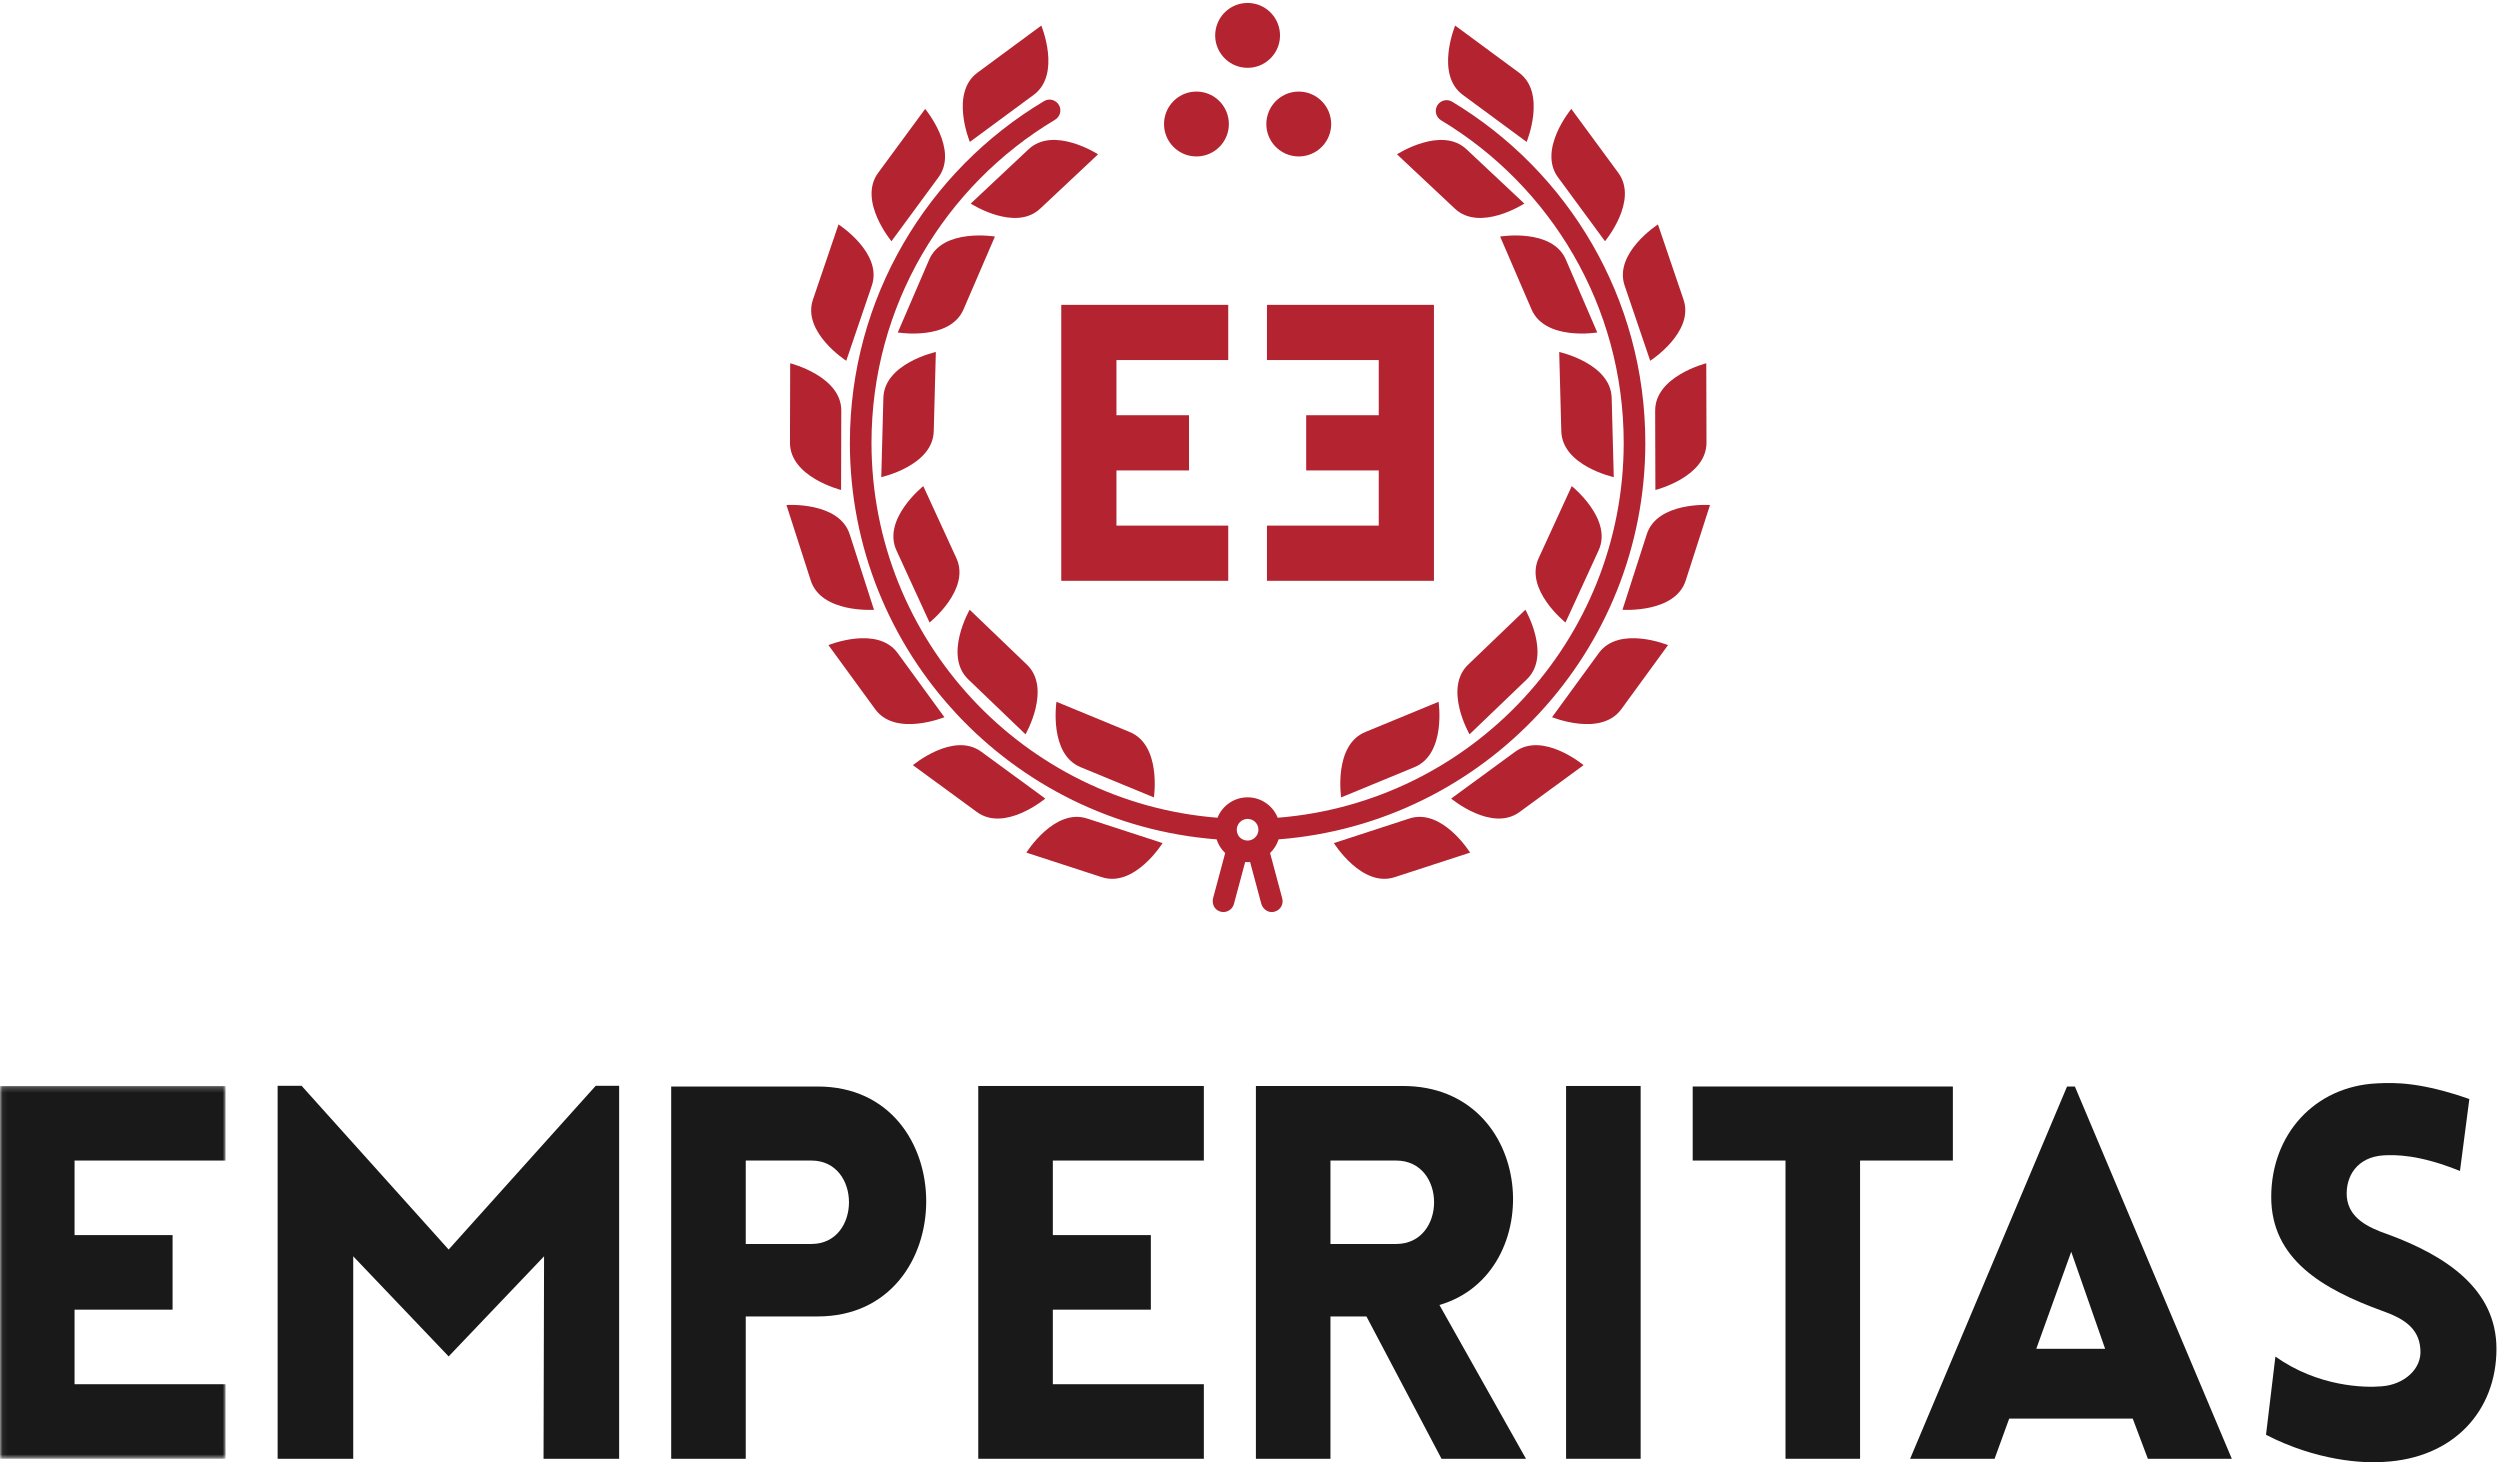
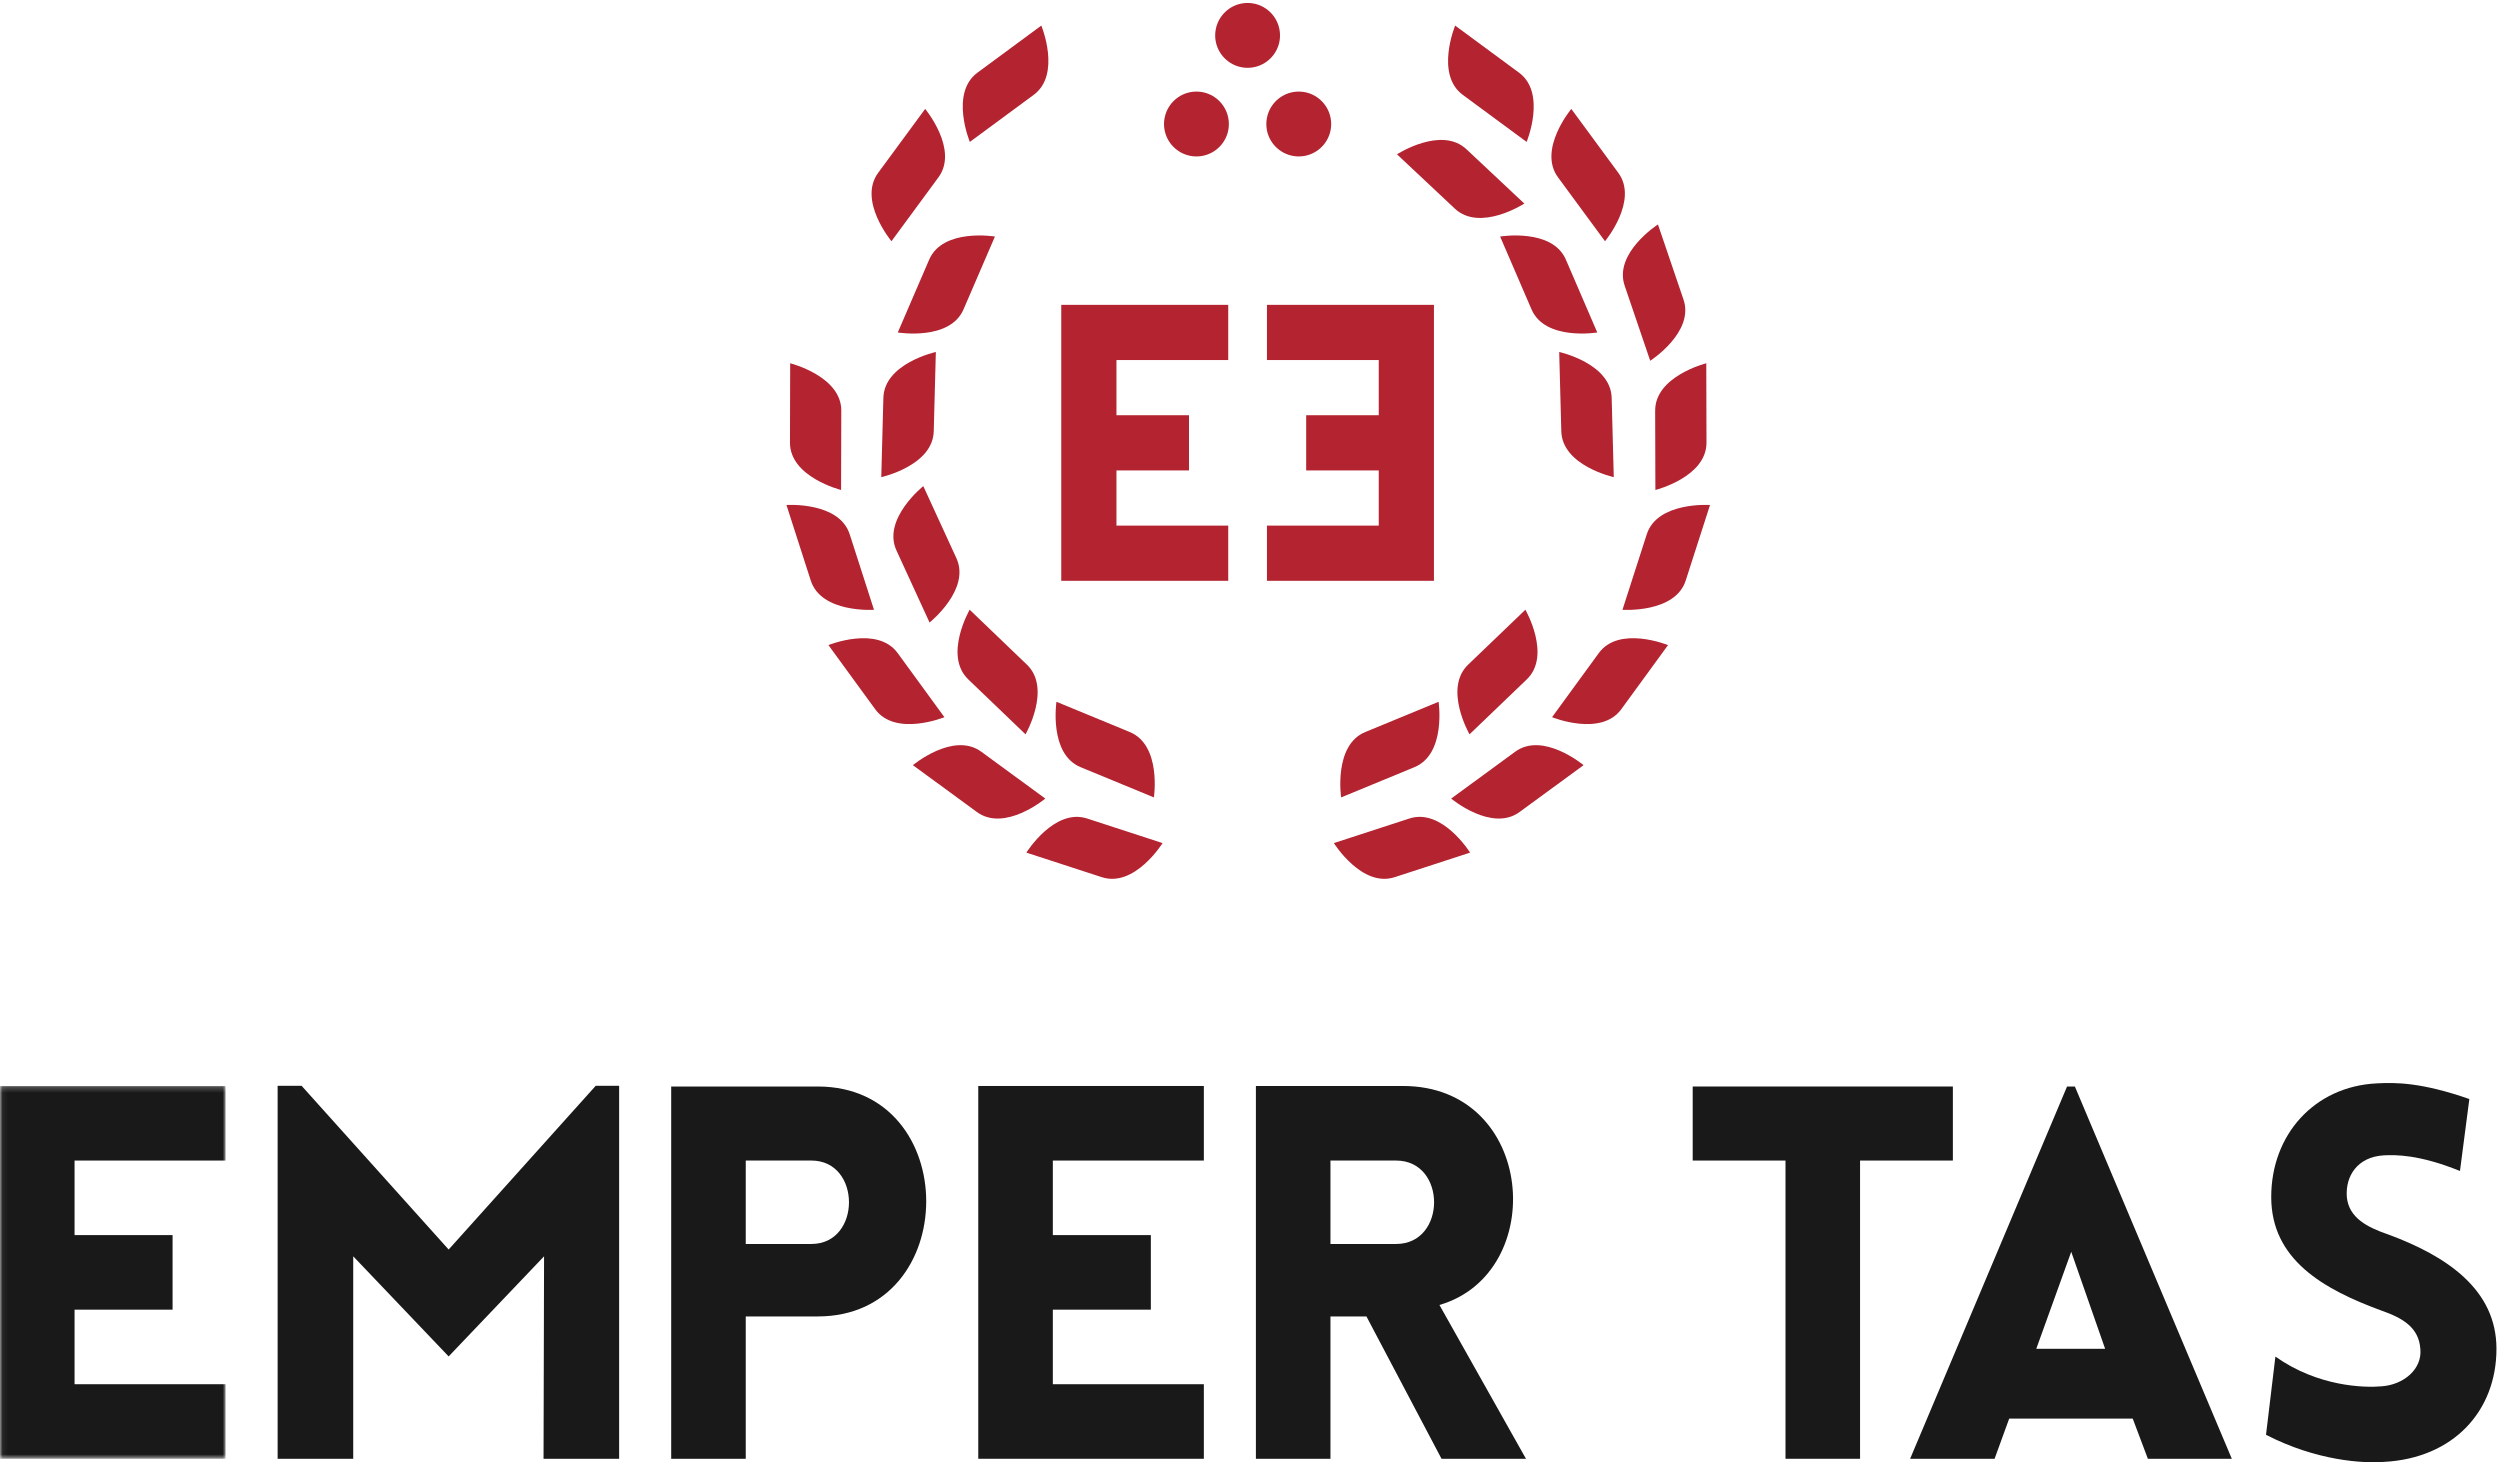
<svg xmlns="http://www.w3.org/2000/svg" xmlns:xlink="http://www.w3.org/1999/xlink" width="477px" height="279px" viewBox="0 0 477 279" version="1.1">
  <title>emperitas-logo-color-vert</title>
  <desc>Created with Sketch.</desc>
  <defs>
    <polygon id="path-1" points="0.06 71.335 0.06 0.206 43.04 0.206 43.04 71.335" />
  </defs>
  <g id="Web" stroke="none" stroke-width="1" fill="none" fill-rule="evenodd">
    <g id="emperitas-logo-color-vert">
      <g id="Group-3" transform="translate(0, 207)">
        <mask id="mask-2" fill="white">
          <use xlink:href="#path-1" />
        </mask>
        <g id="Clip-2" />
        <polyline id="Fill-1" fill="#1A1919" mask="url(#mask-2)" points="0 71.335 0 0.206 43.04 0.206 43.04 14.433 14.226 14.433 14.226 28.657 32.928 28.657 32.928 42.884 14.226 42.884 14.226 57.109 43.04 57.109 43.04 71.335 0 71.335" />
      </g>
      <polyline id="Fill-4" fill="#1A1919" points="186.654 278.335 186.654 207.206 229.694 207.206 229.694 221.433 200.88 221.433 200.88 235.657 219.582 235.657 219.582 249.884 200.88 249.884 200.88 264.109 229.694 264.109 229.694 278.335 186.654 278.335" />
      <polyline id="Fill-5" fill="#1A1919" points="113.655 207.177 118.132 207.177 118.132 278.335 103.707 278.335 103.807 239.705 85.602 258.805 67.396 239.705 67.396 278.335 52.972 278.335 52.972 207.177 57.549 207.177 85.602 238.412 113.655 207.177" />
      <path d="M154.824,237.349 C164.374,237.349 164.374,221.433 154.824,221.433 L142.29,221.433 L142.29,237.349 L154.824,237.349 Z M128.064,278.335 L128.064,207.306 L156.018,207.306 C183.673,207.306 183.574,251.177 156.018,251.177 L142.29,251.177 L142.29,278.335 L128.064,278.335 L128.064,278.335 Z" id="Fill-6" fill="#1A1919" />
      <path d="M253.852,237.349 L266.386,237.349 C276.036,237.349 276.036,221.433 266.386,221.433 L253.852,221.433 L253.852,237.349 Z M275.042,278.335 L260.716,251.177 L253.852,251.177 L253.852,278.335 L239.626,278.335 L239.626,207.206 L267.68,207.206 C293.047,207.206 295.534,242.92 274.644,248.989 L291.156,278.335 L275.042,278.335 L275.042,278.335 Z" id="Fill-7" fill="#1A1919" />
-       <polygon id="Fill-8" fill="#1A1919" points="298.808 278.335 313.035 278.335 313.035 207.206 298.808 207.206" />
      <polyline id="Fill-9" fill="#1A1919" points="340.674 278.335 340.674 221.433 322.967 221.433 322.967 207.306 372.607 207.306 372.607 221.433 354.9 221.433 354.9 278.335 340.674 278.335" />
      <g id="Group-13" transform="translate(364, 206)" fill="#1A1919">
        <path d="M37.656,51.345 L31.191,32.841 L24.524,51.345 L37.656,51.345 Z M30.394,1.306 L31.886,1.306 L61.83,72.335 L45.814,72.335 L42.928,64.675 L19.352,64.675 L16.566,72.335 L0.45,72.335 L30.394,1.306 L30.394,1.306 Z" id="Fill-10" />
        <path d="M70.146,52.837 C78.303,58.607 87.157,58.805 90.439,58.507 C94.618,58.208 98.199,55.224 97.801,51.345 C97.503,47.266 94.418,45.475 90.439,44.082 C79.297,40.003 69.35,34.333 69.35,22.396 C69.35,10.459 77.606,1.306 89.445,0.71 C93.125,0.51 98.001,0.51 107.152,3.694 L105.362,17.422 C97.503,14.238 93.025,14.338 90.837,14.438 C85.764,14.736 83.476,18.417 83.774,22.396 C84.172,26.375 87.654,28.166 91.732,29.559 C102.775,33.637 112.325,40.003 112.325,51.345 C112.325,63.182 104.168,72.235 90.837,72.931 C86.858,73.23 78.004,72.733 68.355,67.759 L70.146,52.837" id="Fill-12" />
      </g>
      <path d="M268.856,156.188 L268.856,156.188 L254.506,160.862 C254.506,160.862 259.86,169.447 266.144,167.352 L280.494,162.679 C280.494,162.679 275.141,154.094 268.856,156.188" id="Fill-14" fill="#B32330" />
      <path d="M289.062,143.454 L289.062,143.454 L276.884,152.368 C276.884,152.368 284.647,158.856 289.965,154.907 L302.143,145.993 C302.143,145.993 294.38,139.505 289.062,143.454" id="Fill-15" fill="#B32330" />
      <path d="M305.024,124.644 L305.024,124.644 L296.133,136.839 C296.133,136.839 305.501,140.66 309.367,135.281 L318.258,123.086 C318.258,123.086 308.89,119.265 305.024,124.644" id="Fill-16" fill="#B32330" />
      <path d="M314.19,101.981 L314.19,101.981 L309.567,116.347 C309.567,116.347 319.661,117.041 321.647,110.722 L326.27,96.355 C326.27,96.355 316.176,95.662 314.19,101.981" id="Fill-17" fill="#B32330" />
      <path d="M315.807,78.395 L315.806,78.395 L315.848,93.487 C315.848,93.487 325.662,91.029 325.598,84.405 L325.557,69.313 C325.557,69.313 315.743,71.771 315.807,78.395" id="Fill-18" fill="#B32330" />
      <path d="M309.999,54.547 L309.999,54.547 L314.861,68.834 C314.861,68.834 323.375,63.369 321.198,57.113 L316.337,42.825 C316.337,42.825 307.823,48.29 309.999,54.547" id="Fill-19" fill="#B32330" />
      <path d="M297.294,33.868 L306.235,46.027 C306.235,46.027 312.706,38.25 308.746,32.94 L299.805,20.782 C299.805,20.782 293.333,28.559 297.294,33.868" id="Fill-20" fill="#B32330" />
      <path d="M279.131,18.123 L279.131,18.123 L291.279,27.078 C291.279,27.078 295.149,17.73 289.791,13.837 L289.791,13.836 L277.643,4.881 C277.643,4.881 273.773,14.229 279.131,18.123" id="Fill-21" fill="#B32330" />
      <path d="M207.469,156.188 C201.185,154.094 195.832,162.679 195.832,162.679 L210.182,167.352 C216.466,169.447 221.819,160.862 221.819,160.862 L207.469,156.188" id="Fill-22" fill="#B32330" />
      <path d="M187.263,143.454 L187.263,143.454 C181.945,139.505 174.182,145.993 174.182,145.993 L186.36,154.907 C191.678,158.856 199.441,152.368 199.441,152.368 L187.263,143.454" id="Fill-23" fill="#B32330" />
      <path d="M171.301,124.644 L171.301,124.644 C167.435,119.265 158.067,123.086 158.067,123.086 L166.959,135.281 C170.824,140.66 180.192,136.839 180.192,136.839 L171.301,124.644" id="Fill-24" fill="#B32330" />
      <path d="M166.758,116.347 L162.135,101.981 C160.149,95.662 150.056,96.355 150.056,96.355 L154.679,110.722 C156.665,117.041 166.758,116.347 166.758,116.347" id="Fill-25" fill="#B32330" />
      <path d="M160.478,93.487 L160.519,78.395 C160.582,71.771 150.768,69.313 150.768,69.313 L150.727,84.405 C150.664,91.029 160.478,93.487 160.478,93.487" id="Fill-26" fill="#B32330" />
-       <path d="M161.465,68.834 L166.326,54.547 C168.503,48.29 159.989,42.825 159.989,42.825 L155.127,57.113 C152.951,63.369 161.465,68.834 161.465,68.834" id="Fill-27" fill="#B32330" />
      <path d="M170.09,46.027 L179.031,33.868 C182.992,28.559 176.521,20.782 176.521,20.782 L167.58,32.94 C163.619,38.25 170.09,46.027 170.09,46.027" id="Fill-28" fill="#B32330" />
      <path d="M197.194,18.123 L197.194,18.123 C202.553,14.229 198.682,4.881 198.682,4.881 L186.535,13.836 L186.535,13.837 C181.176,17.73 185.046,27.078 185.046,27.078 L197.194,18.123" id="Fill-29" fill="#B32330" />
      <polyline id="Fill-30" fill="#B32330" points="234.348 68.697 234.348 58.166 202.488 58.166 202.488 110.819 234.348 110.819 234.348 100.288 213.019 100.288 213.019 89.758 226.863 89.758 226.863 79.227 213.019 79.227 213.019 68.697 234.348 68.697" />
      <polyline id="Fill-31" fill="#B32330" points="241.736 100.288 241.736 110.819 273.596 110.819 273.596 58.166 241.736 58.166 241.736 68.697 263.065 68.697 263.065 79.227 249.221 79.227 249.221 89.758 263.065 89.758 263.065 100.288 241.736 100.288" />
      <path d="M238.042,12.939 C240.82,12.939 243.17,11.108 243.952,8.587 C244.131,8.007 244.228,7.391 244.228,6.752 C244.228,5.942 244.068,5.17 243.785,4.461 C242.874,2.18 240.648,0.566 238.042,0.566 C235.436,0.566 233.21,2.18 232.299,4.461 C232.016,5.17 231.856,5.942 231.856,6.752 C231.856,7.391 231.953,8.007 232.133,8.587 C232.914,11.108 235.264,12.939 238.042,12.939" id="Fill-32" fill="#B32330" />
      <path d="M228.281,29.848 C231.059,29.848 233.409,28.017 234.191,25.496 C234.371,24.916 234.468,24.3 234.468,23.662 C234.468,22.851 234.308,22.079 234.024,21.37 C233.113,19.089 230.888,17.475 228.281,17.475 C225.675,17.475 223.45,19.089 222.539,21.37 C222.255,22.079 222.095,22.851 222.095,23.662 C222.095,24.3 222.192,24.916 222.372,25.496 C223.154,28.017 225.504,29.848 228.281,29.848" id="Fill-33" fill="#B32330" />
      <path d="M242.06,21.37 C241.777,22.079 241.616,22.851 241.616,23.662 C241.616,24.3 241.713,24.916 241.893,25.496 C242.675,28.017 245.025,29.848 247.803,29.848 C250.581,29.848 252.931,28.017 253.712,25.496 C253.892,24.916 253.989,24.3 253.989,23.662 C253.989,22.851 253.829,22.079 253.546,21.37 C252.635,19.089 250.409,17.475 247.803,17.475 C245.196,17.475 242.971,19.089 242.06,21.37" id="Fill-34" fill="#B32330" />
      <path d="M307.508,75.951 L307.508,75.951 C307.378,69.329 297.496,67.158 297.496,67.158 L297.896,82.245 C298.027,88.868 307.908,91.038 307.908,91.038 L307.508,75.951" id="Fill-35" fill="#B32330" />
      <path d="M274.484,133.901 L260.532,139.656 C254.392,142.14 255.889,152.146 255.889,152.146 L269.841,146.39 C275.981,143.906 274.484,133.901 274.484,133.901" id="Fill-36" fill="#B32330" />
      <path d="M291.043,116.336 L280.153,126.784 C275.342,131.337 280.386,140.107 280.386,140.107 L291.276,129.659 C296.088,125.106 291.043,116.336 291.043,116.336" id="Fill-37" fill="#B32330" />
-       <path d="M299.889,92.751 L293.591,106.466 C290.786,112.467 298.696,118.775 298.696,118.775 L304.994,105.059 C307.799,99.059 299.889,92.751 299.889,92.751" id="Fill-38" fill="#B32330" />
      <path d="M298.785,49.577 C296.204,43.477 286.223,45.132 286.223,45.132 L292.198,58.991 C294.779,65.091 304.759,63.436 304.759,63.436 L298.785,49.577" id="Fill-39" fill="#B32330" />
      <path d="M279.839,28.514 C275.041,23.947 266.546,29.443 266.546,29.443 L277.549,39.773 C282.348,44.339 290.842,38.843 290.842,38.843 L279.839,28.514" id="Fill-40" fill="#B32330" />
      <path d="M168.547,75.951 L168.547,75.951 L168.147,91.038 C168.147,91.038 178.028,88.868 178.159,82.245 L178.559,67.158 C178.559,67.158 168.677,69.329 168.547,75.951" id="Fill-41" fill="#B32330" />
      <path d="M220.166,152.146 C220.166,152.146 221.663,142.14 215.523,139.656 L201.571,133.901 C201.571,133.901 200.074,143.906 206.214,146.39 L220.166,152.146" id="Fill-42" fill="#B32330" />
      <path d="M195.669,140.107 C195.669,140.107 200.713,131.337 195.902,126.784 L185.012,116.336 C185.012,116.336 179.967,125.106 184.779,129.659 L195.669,140.107" id="Fill-43" fill="#B32330" />
      <path d="M177.359,118.775 C177.359,118.775 185.269,112.467 182.464,106.466 L176.166,92.751 C176.166,92.751 168.256,99.059 171.061,105.059 L177.359,118.775" id="Fill-44" fill="#B32330" />
      <path d="M183.857,58.991 L183.857,58.991 L189.832,45.132 C189.832,45.132 179.851,43.477 177.27,49.577 L171.296,63.436 C171.296,63.436 181.277,65.091 183.857,58.991" id="Fill-45" fill="#B32330" />
-       <path d="M196.216,28.514 L196.216,28.514 L185.213,38.843 C185.213,38.843 193.707,44.339 198.506,39.773 L209.509,29.443 C209.509,29.443 201.015,23.947 196.216,28.514" id="Fill-46" fill="#B32330" />
-       <path d="M238.049,160.378 C238.047,160.378 238.044,160.378 238.042,160.378 L238.035,160.378 C237.233,160.366 236.461,159.922 236.156,159.18 C235.455,157.475 236.961,155.855 238.653,156.341 C239.315,156.532 239.849,157.08 240.028,157.746 C240.399,159.128 239.37,160.373 238.049,160.378 Z M242.332,162.757 L242.332,162.757 C243.071,162.043 243.64,161.156 243.952,160.15 C283.1,157.135 313.928,124.414 313.928,84.492 C313.928,56.847 299.141,32.659 277.048,19.394 C276.059,18.8 274.771,19.164 274.208,20.171 C273.659,21.153 274.006,22.38 274.97,22.959 C295.839,35.509 309.803,58.367 309.803,84.492 C309.803,122.192 280.732,153.099 243.785,156.025 C242.874,153.744 240.648,152.13 238.042,152.13 C235.436,152.13 233.21,153.744 232.299,156.025 C195.352,153.099 166.281,122.192 166.281,84.492 C166.281,58.294 180.325,35.383 201.291,22.856 C202.258,22.278 202.608,21.049 202.059,20.066 C201.497,19.06 200.212,18.695 199.223,19.285 C177.027,32.526 162.157,56.769 162.157,84.492 C162.157,124.414 192.984,157.135 232.132,160.15 L232.133,160.15 C232.446,161.161 233.019,162.051 233.763,162.766 L231.47,171.325 C231.234,172.203 231.523,173.19 232.29,173.676 C233.548,174.472 235.079,173.796 235.429,172.488 L237.579,164.464 C237.734,164.476 237.884,164.502 238.042,164.502 C238.204,164.502 238.359,164.476 238.518,164.463 L240.643,172.391 C240.893,173.324 241.722,174.046 242.687,174.02 C244.085,173.983 244.992,172.682 244.654,171.421 L242.332,162.757 L242.332,162.757 Z" id="Fill-47" fill="#B32330" />
    </g>
  </g>
</svg>